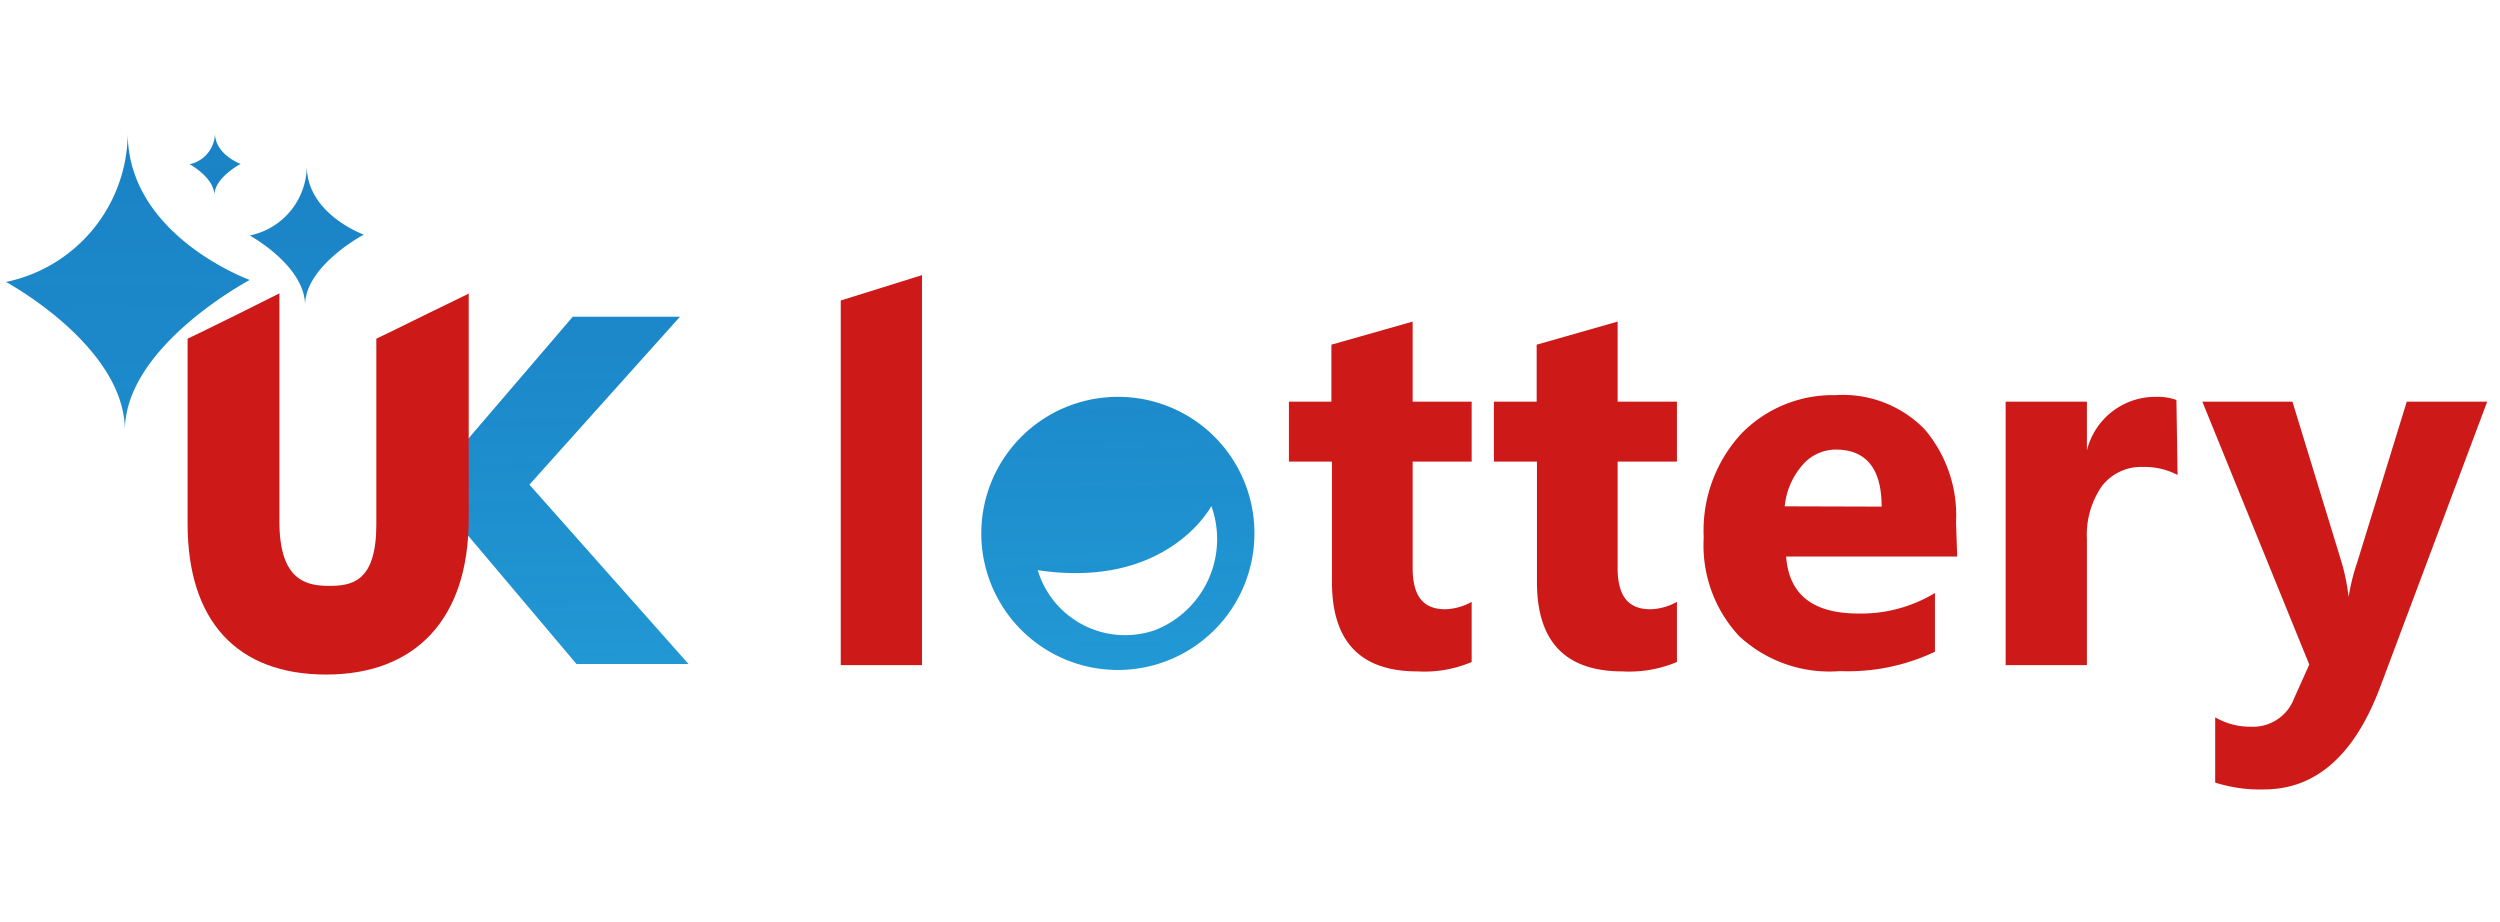
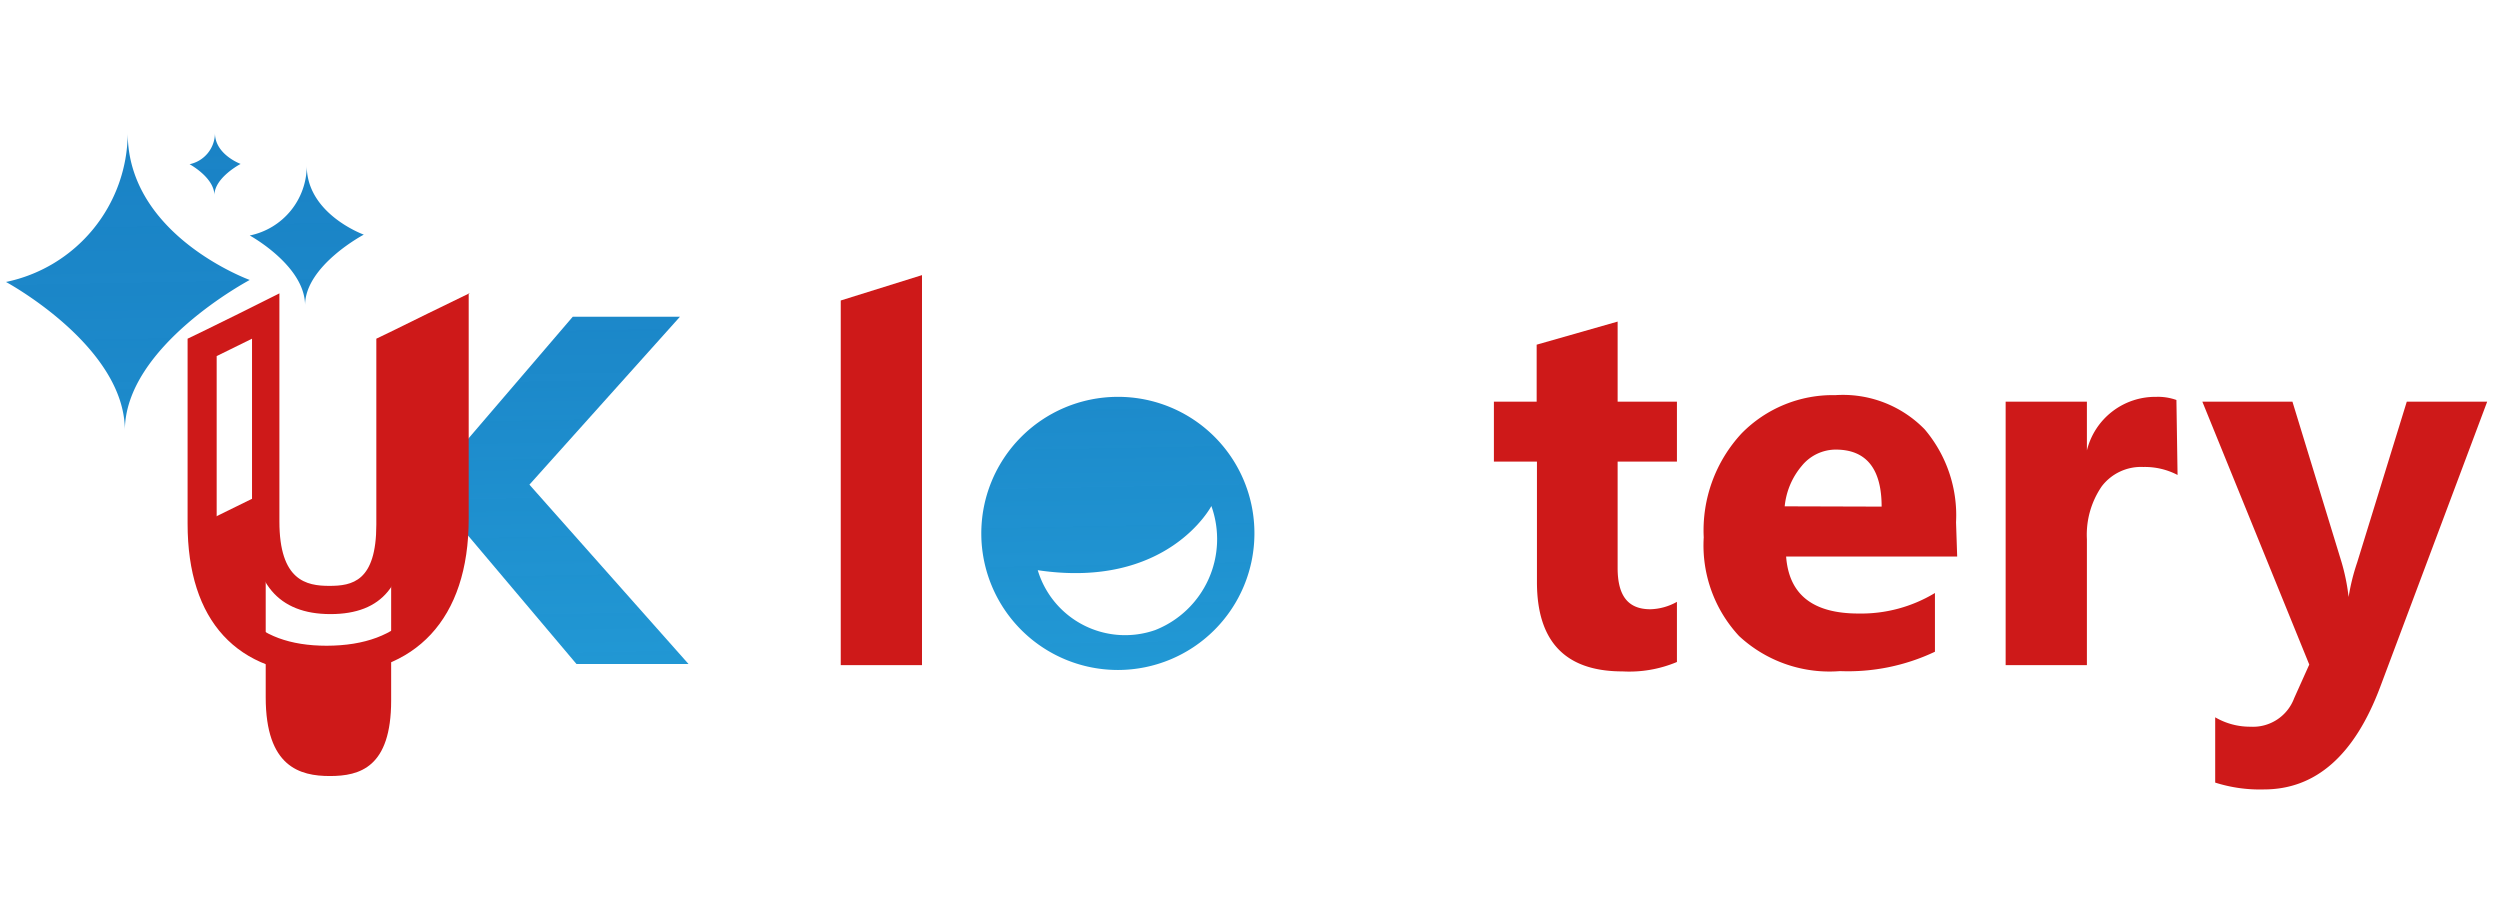
<svg xmlns="http://www.w3.org/2000/svg" xmlns:xlink="http://www.w3.org/1999/xlink" id="4755533d-c649-4828-9ff5-46aebbbf6515" data-name="Layer 1" width="87.69" height="32.33" viewBox="0 0 87.69 32.33">
  <defs>
    <style>.\38 687d00c-c012-41d1-ac87-185a05123bc3{fill:url(#5e6a2c40-f038-4f9e-a2f2-d116ba450f95);}.a4b458c2-a08c-4f20-b3fd-a639788b44d0{fill:url(#4e845581-65c7-4755-b8ac-cd6a90a0351b);}.\34 23af67c-8ab4-4c7f-8669-50b988470424{fill:url(#3f7676a2-bd04-486d-a94a-a403e3579450);}.\31 65012bb-7f78-4678-8e02-bc8aadc94806{fill:#ce1919;}.de2e8218-aeda-407b-bac3-3d380ea13528{fill:url(#9df22bb8-727a-41af-9902-b49f0ea3f7c4);}.\33 d9542fc-2a37-48e8-8281-3ce34c2b9cca{fill:url(#773db1dc-845e-446a-8675-62a5d192d395);}</style>
    <linearGradient id="5e6a2c40-f038-4f9e-a2f2-d116ba450f95" x1="10.49" y1="-5.48" x2="11.22" y2="33.12" gradientUnits="userSpaceOnUse">
      <stop offset="0" stop-color="#0071bc" stop-opacity="0.9" />
      <stop offset="0.22" stop-color="#0375bf" stop-opacity="0.91" />
      <stop offset="0.48" stop-color="#0b80c6" stop-opacity="0.93" />
      <stop offset="0.75" stop-color="#1893d2" stop-opacity="0.96" />
      <stop offset="1" stop-color="#29abe2" />
    </linearGradient>
    <linearGradient id="4e845581-65c7-4755-b8ac-cd6a90a0351b" x1="7.33" y1="-5.42" x2="8.06" y2="33.18" xlink:href="#5e6a2c40-f038-4f9e-a2f2-d116ba450f95" />
    <linearGradient id="3f7676a2-bd04-486d-a94a-a403e3579450" x1="4.2" y1="-5.36" x2="4.93" y2="33.24" xlink:href="#5e6a2c40-f038-4f9e-a2f2-d116ba450f95" />
    <linearGradient id="9df22bb8-727a-41af-9902-b49f0ea3f7c4" x1="38.72" y1="-6.02" x2="39.45" y2="32.59" xlink:href="#5e6a2c40-f038-4f9e-a2f2-d116ba450f95" />
    <linearGradient id="773db1dc-845e-446a-8675-62a5d192d395" x1="18.89" y1="-5.64" x2="19.62" y2="32.97" xlink:href="#5e6a2c40-f038-4f9e-a2f2-d116ba450f95" />
  </defs>
  <title>UkLottery</title>
  <path class="8687d00c-c012-41d1-ac87-185a05123bc3" d="M8.76,8.26a2.5,2.5,0,0,0,2-2.44c0,1.69,2,2.41,2,2.41S10.7,9.32,10.7,10.71C10.7,9.32,8.76,8.26,8.76,8.26Z" />
  <path class="a4b458c2-a08c-4f20-b3fd-a639788b44d0" d="M6.65,5.76a1.12,1.12,0,0,0,.89-1.09c0,.75.9,1.08.9,1.08s-.92.48-.92,1.1C7.52,6.23,6.65,5.76,6.65,5.76Z" />
  <path class="423af67c-8ab4-4c7f-8669-50b988470424" d="M.21,9.89A5.36,5.36,0,0,0,4.48,4.67c0,3.6,4.28,5.15,4.28,5.15S4.38,12.14,4.38,15.1C4.38,12.14.21,9.89.21,9.89Z" />
  <path class="165012bb-7f78-4678-8e02-bc8aadc94806" d="M32.34,23.33H29.49V10.54l2.85-.89Z" />
-   <path class="165012bb-7f78-4678-8e02-bc8aadc94806" d="M51.62,23.22a4.23,4.23,0,0,1-1.9.33q-3,0-3-3.13V16.19H45.21v-2.1H46.7v-2l2.85-.81v2.81h2.07v2.1H49.55v3.73c0,1,.38,1.45,1.14,1.45a2,2,0,0,0,.93-.26Z" />
  <path class="165012bb-7f78-4678-8e02-bc8aadc94806" d="M58.82,23.22a4.31,4.31,0,0,1-1.91.33q-3,0-3-3.13V16.19H52.4v-2.1h1.5v-2l2.84-.81v2.81h2.08v2.1H56.74v3.73c0,1,.38,1.45,1.15,1.45a2,2,0,0,0,.93-.26Z" />
  <path class="165012bb-7f78-4678-8e02-bc8aadc94806" d="M68.65,19.52h-6c.1,1.34.94,2,2.54,2a5,5,0,0,0,2.68-.72v2.06a7.11,7.11,0,0,1-3.33.68A4.66,4.66,0,0,1,61,22.31a4.67,4.67,0,0,1-1.24-3.46,5,5,0,0,1,1.33-3.65,4.48,4.48,0,0,1,3.29-1.34,4,4,0,0,1,3.13,1.2,4.66,4.66,0,0,1,1.1,3.26ZM66,17.77c0-1.33-.54-2-1.61-2a1.54,1.54,0,0,0-1.19.57,2.58,2.58,0,0,0-.6,1.42Z" />
  <path class="165012bb-7f78-4678-8e02-bc8aadc94806" d="M76.38,16.66a2.47,2.47,0,0,0-1.2-.28,1.73,1.73,0,0,0-1.46.68,3,3,0,0,0-.52,1.85v4.42H70.35V14.09H73.2V15.8h0a2.47,2.47,0,0,1,2.43-1.88,1.92,1.92,0,0,1,.71.11Z" />
  <path class="165012bb-7f78-4678-8e02-bc8aadc94806" d="M87.24,14.09l-3.75,10q-1.35,3.6-4.08,3.6a5.17,5.17,0,0,1-1.71-.24V25.16a2.42,2.42,0,0,0,1.24.33,1.54,1.54,0,0,0,1.53-1L81,23.31l-3.75-9.22h3.16l1.72,5.62a7.19,7.19,0,0,1,.25,1.23h0a7.31,7.31,0,0,1,.3-1.21l1.74-5.64Z" />
  <path class="de2e8218-aeda-407b-bac3-3d380ea13528" d="M39.18,13.92A4.79,4.79,0,1,0,44,18.71,4.78,4.78,0,0,0,39.18,13.92Zm1.34,8.18A3.2,3.2,0,0,1,36.4,20c4.56.68,6.09-2.25,6.09-2.25A3.43,3.43,0,0,1,40.52,22.1Z" />
  <path class="3d9542fc-2a37-48e8-8281-3ce34c2b9cca" d="M24.15,23.29H20.22l-4.33-5.13a4,4,0,0,1-.38-.51l-.9-.38v-.42l.94-.43A3.94,3.94,0,0,1,15.9,16l4.19-4.89h3.76L18.57,17Z" />
-   <path class="165012bb-7f78-4678-8e02-bc8aadc94806" d="M11.44,23.15c-2,0-4.36-.83-4.36-4.79V12.18l2.24-1.1v7.2c0,2.44,1.2,2.76,2.25,2.76s2.15-.3,2.15-2.65V12.18L16,11.08v7.11C16,22.29,13.5,23.15,11.44,23.15Z" />
+   <path class="165012bb-7f78-4678-8e02-bc8aadc94806" d="M11.44,23.15c-2,0-4.36-.83-4.36-4.79l2.24-1.1v7.2c0,2.44,1.2,2.76,2.25,2.76s2.15-.3,2.15-2.65V12.18L16,11.08v7.11C16,22.29,13.5,23.15,11.44,23.15Z" />
  <path class="165012bb-7f78-4678-8e02-bc8aadc94806" d="M15.46,11.88v6.31q0,4.45-4,4.46-3.86,0-3.86-4.29V12.49l1.24-.61v6.4c0,2.17.92,3.26,2.75,3.26s2.65-1.05,2.65-3.15v-5.9l1.24-.61m1-1.6L15,11l-1.24.61-.56.27v6.52c0,2-.85,2.15-1.65,2.15s-1.75-.18-1.75-2.26v-8L8.38,11l-1.24.61-.56.27v6.49c0,3.41,1.73,5.29,4.86,5.29s5-1.94,5-5.46V10.28Z" />
</svg>